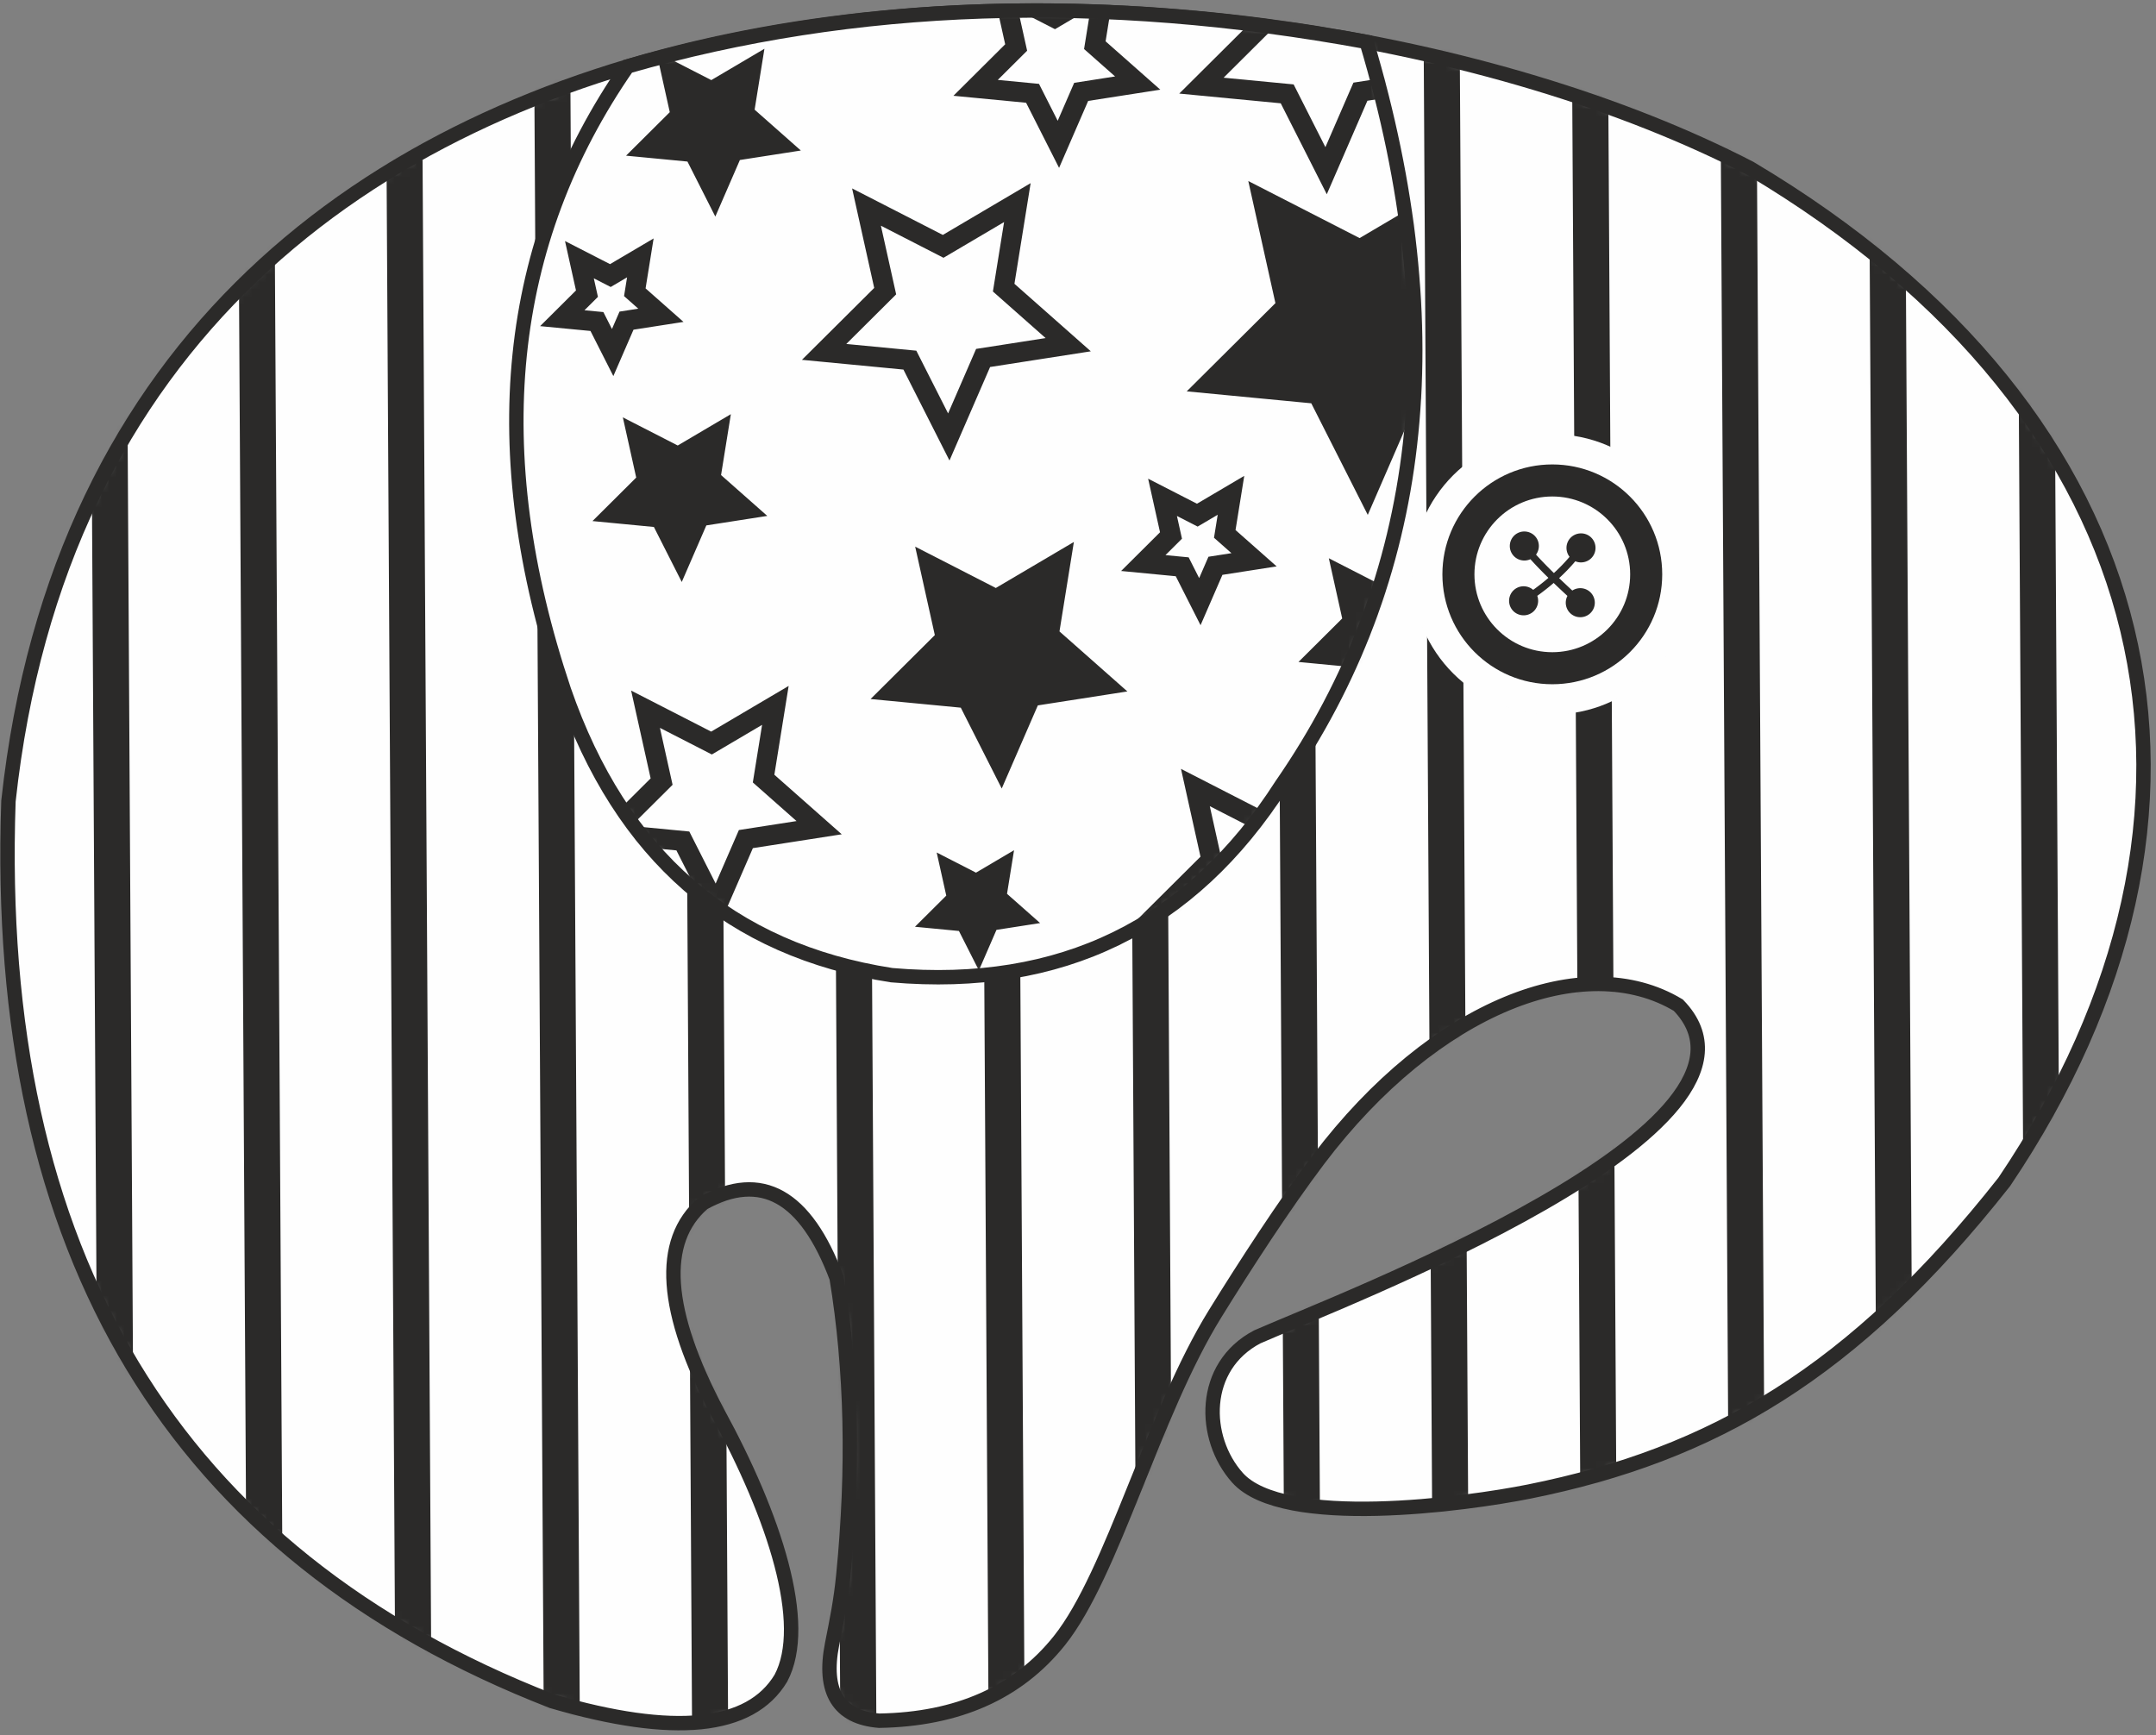
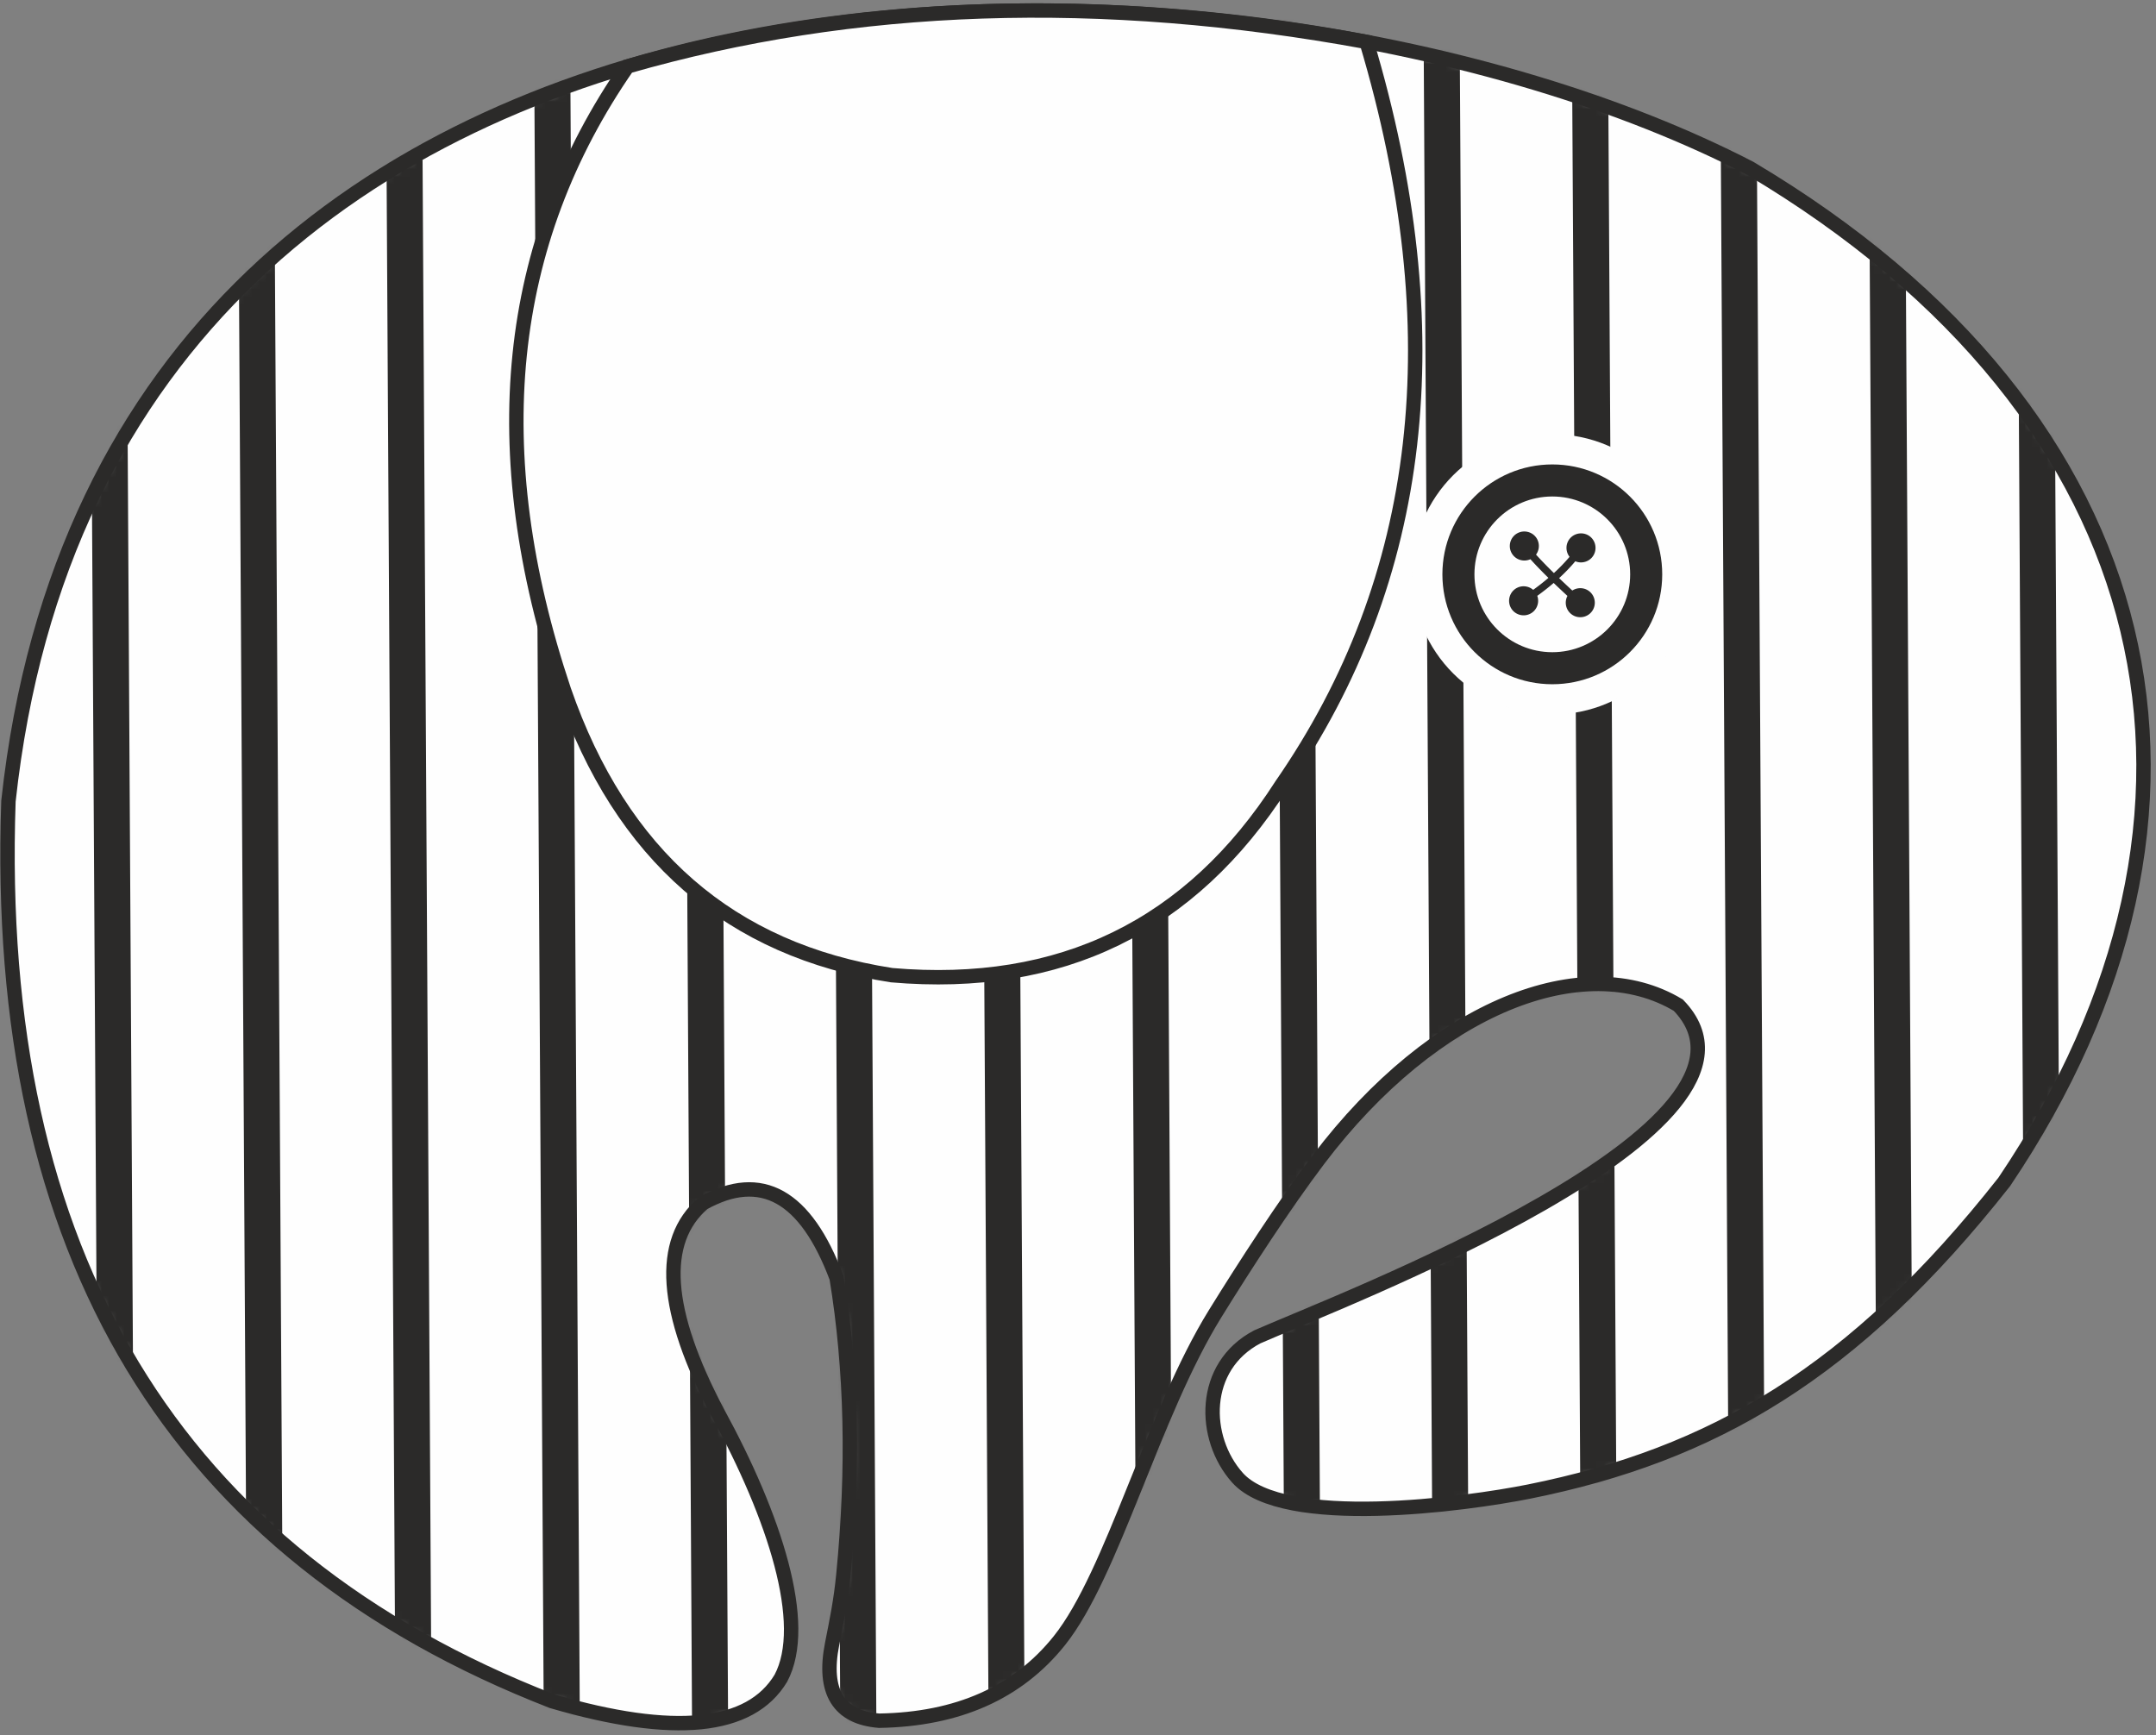
<svg xmlns="http://www.w3.org/2000/svg" width="287" height="231" viewBox="0 0 287 231" fill="none">
  <rect x="0" y="0" width="287" height="231" fill="#808080" stroke="none" />
  <path fill-rule="evenodd" clip-rule="evenodd" d="M103.95 223.415C99.877 230.191 89.727 231.212 73.501 226.48C23.163 206.893 -0.963 166.949 1.125 106.648C14.472 -16.312 166.112 -12.165 232.938 22.384C288.606 55.451 299.966 108.141 266.8 157.343C246.751 182.813 227.954 193.664 203.552 198.568C195.124 200.261 170.856 203.559 164.74 196.738C160.012 191.465 159.846 181.919 167.371 177.971C178.148 173.217 239.19 150.075 223.412 133.818C210.96 126.326 191.011 133.883 175.492 154.399C170.981 160.362 165.715 168.49 161.746 174.906C153.48 188.268 148.112 209.526 141.031 218.403C135.494 225.344 127.493 228.902 117.028 229.076C111.615 228.643 109.518 225.207 110.765 218.88C111.418 215.561 111.92 213.169 112.264 209.694C113.668 195.498 113.37 182.308 111.368 170.125C107.263 159.181 101.342 155.862 93.604 160.17C87.737 165.231 88.387 174.536 95.556 188.084C103.085 201.87 107.78 216.214 103.95 223.415H103.95Z" fill="#FEFEFE" />
  <mask id="mask0_31_2495" style="mask-type:luminance" maskUnits="userSpaceOnUse" x="1" y="1" width="285" height="229">
    <path d="M103.95 223.416C99.876 230.192 89.727 231.213 73.501 226.481C23.163 206.894 -0.963 166.95 1.125 106.649C14.472 -16.311 166.112 -12.164 232.938 22.385C288.606 55.452 299.965 108.142 266.8 157.344C246.751 182.814 227.954 193.665 203.552 198.569C195.124 200.262 170.856 203.56 164.74 196.739C160.012 191.466 159.846 181.92 167.371 177.972C178.148 173.218 239.19 150.076 223.412 133.819C210.959 126.327 191.011 133.884 175.492 154.4C170.981 160.363 165.715 168.491 161.746 174.907C153.48 188.269 148.112 209.527 141.031 218.404C135.494 225.345 127.493 228.903 117.028 229.077C111.615 228.644 109.518 225.208 110.765 218.881C111.418 215.562 111.92 213.17 112.264 209.695C113.668 195.499 113.37 182.309 111.367 170.126C107.263 159.182 101.342 155.863 93.604 160.171C87.736 165.232 88.387 174.537 95.556 188.085C103.085 201.871 107.78 216.215 103.95 223.416H103.95Z" fill="white" />
  </mask>
  <g mask="url(#mask0_31_2495)">
    <path d="M16.551 -18.301L11.752 -18.252L13.223 237.288L18.023 237.239L16.551 -18.301Z" fill="#2B2A29" />
    <path fill-rule="evenodd" clip-rule="evenodd" d="M31.488 -18.326C33.088 -18.343 34.688 -18.359 36.288 -18.375C36.778 66.804 37.268 151.984 37.759 237.164C36.159 237.18 34.56 237.197 32.959 237.213C32.469 152.033 31.978 66.854 31.488 -18.326Z" fill="#2B2A29" />
    <path fill-rule="evenodd" clip-rule="evenodd" d="M51.223 -18.402C52.824 -18.419 54.423 -18.435 56.023 -18.451C56.514 66.729 57.004 151.908 57.495 237.088C55.895 237.104 54.295 237.121 52.695 237.137C52.205 151.957 51.714 66.778 51.223 -18.402Z" fill="#2B2A29" />
    <path fill-rule="evenodd" clip-rule="evenodd" d="M70.959 -18.477C72.559 -18.493 74.159 -18.509 75.759 -18.526C76.249 66.654 76.74 151.833 77.23 237.013C75.63 237.03 74.031 237.046 72.43 237.062C71.94 151.883 71.45 66.703 70.959 -18.477Z" fill="#2B2A29" />
    <path fill-rule="evenodd" clip-rule="evenodd" d="M90.695 -18.551C92.295 -18.568 93.895 -18.584 95.495 -18.601C95.985 66.579 96.475 151.759 96.966 236.939C95.366 236.955 93.767 236.971 92.166 236.988C91.676 151.808 91.185 66.629 90.695 -18.551Z" fill="#2B2A29" />
    <path fill-rule="evenodd" clip-rule="evenodd" d="M110.43 -18.627C112.031 -18.643 113.63 -18.659 115.23 -18.676C115.721 66.504 116.211 151.684 116.702 236.864C115.102 236.88 113.502 236.896 111.902 236.913C111.412 151.733 110.921 66.553 110.43 -18.627Z" fill="#2B2A29" />
    <path fill-rule="evenodd" clip-rule="evenodd" d="M130.166 -18.702C131.766 -18.718 133.366 -18.735 134.966 -18.751C135.456 66.429 135.947 151.608 136.438 236.788C134.838 236.805 133.238 236.821 131.638 236.837C131.147 151.658 130.657 66.478 130.166 -18.702Z" fill="#2B2A29" />
    <path fill-rule="evenodd" clip-rule="evenodd" d="M149.902 -18.776C151.502 -18.793 153.102 -18.809 154.702 -18.826C155.192 66.354 155.683 151.534 156.173 236.714C154.573 236.73 152.974 236.746 151.373 236.763C150.883 151.583 150.393 66.403 149.902 -18.776Z" fill="#2B2A29" />
    <path fill-rule="evenodd" clip-rule="evenodd" d="M169.637 -18.852C171.238 -18.868 172.837 -18.884 174.437 -18.901C174.928 66.279 175.418 151.458 175.909 236.638C174.309 236.655 172.709 236.671 171.109 236.687C170.619 151.508 170.128 66.328 169.637 -18.852Z" fill="#2B2A29" />
    <path fill-rule="evenodd" clip-rule="evenodd" d="M189.373 -18.926C190.974 -18.943 192.573 -18.959 194.173 -18.976C194.664 66.204 195.154 151.384 195.645 236.564C194.045 236.58 192.445 236.596 190.845 236.613C190.355 151.433 189.864 66.254 189.373 -18.926Z" fill="#2B2A29" />
    <path fill-rule="evenodd" clip-rule="evenodd" d="M209.109 -19.002C210.709 -19.019 212.309 -19.035 213.909 -19.051C214.399 66.129 214.89 151.308 215.381 236.488C213.781 236.504 212.181 236.521 210.581 236.537C210.09 151.357 209.6 66.178 209.109 -19.002Z" fill="#2B2A29" />
    <path fill-rule="evenodd" clip-rule="evenodd" d="M228.844 -19.077C230.445 -19.094 232.044 -19.11 233.644 -19.127C234.135 66.053 234.625 151.233 235.116 236.413C233.516 236.429 231.916 236.446 230.316 236.462C229.826 151.282 229.335 66.103 228.844 -19.077Z" fill="#2B2A29" />
    <path fill-rule="evenodd" clip-rule="evenodd" d="M248.58 -19.152C250.181 -19.169 251.78 -19.185 253.38 -19.202C253.871 65.978 254.361 151.158 254.852 236.338C253.252 236.354 251.652 236.37 250.052 236.387C249.562 151.207 249.071 66.027 248.58 -19.152Z" fill="#2B2A29" />
    <path d="M273.116 -19.276L268.317 -19.227L269.788 236.313L274.588 236.264L273.116 -19.276Z" fill="#2B2A29" />
  </g>
  <path fill-rule="evenodd" clip-rule="evenodd" d="M103.95 223.415C99.877 230.191 89.727 231.212 73.501 226.48C23.163 206.893 -0.963 166.949 1.125 106.648C14.472 -16.312 166.112 -12.165 232.938 22.384C288.606 55.451 299.966 108.141 266.8 157.343C246.751 182.813 227.954 193.664 203.552 198.568C195.124 200.261 170.856 203.559 164.74 196.738C160.012 191.465 159.846 181.919 167.371 177.971C178.148 173.217 239.19 150.075 223.412 133.818C210.96 126.326 191.011 133.883 175.492 154.399C170.981 160.362 165.715 168.49 161.746 174.906C153.48 188.268 148.112 209.526 141.031 218.403C135.494 225.344 127.493 228.902 117.028 229.076C111.615 228.643 109.518 225.207 110.765 218.88C111.418 215.561 111.92 213.169 112.264 209.694C113.668 195.498 113.37 182.308 111.368 170.125C107.263 159.181 101.342 155.862 93.604 160.17C87.737 165.231 88.387 174.536 95.556 188.084C103.085 201.87 107.78 216.214 103.95 223.415H103.95Z" stroke="#2B2A29" stroke-width="1.917" stroke-miterlimit="22.926" />
  <path fill-rule="evenodd" clip-rule="evenodd" d="M83.54 8.842C113.713 0.162 146.505 -0.926 181.914 5.58C193.388 44.058 189.614 77.039 170.592 104.522C158.519 123.337 141.22 131.771 118.698 129.824C97.217 126.495 82.673 113.845 75.066 91.871C64.39 60.032 67.215 32.355 83.54 8.842V8.842Z" fill="#FEFEFE" />
  <mask id="mask1_31_2495" style="mask-type:luminance" maskUnits="userSpaceOnUse" x="68" y="1" width="121" height="130">
-     <path d="M83.54 8.842C113.713 0.162 146.505 -0.926 181.914 5.58C193.388 44.058 189.614 77.039 170.592 104.522C158.519 123.337 141.22 131.771 118.698 129.824C97.217 126.495 82.673 113.845 75.066 91.871C64.39 60.032 67.215 32.355 83.54 8.842V8.842Z" fill="white" />
-   </mask>
+     </mask>
  <g mask="url(#mask1_31_2495)">
    <path fill-rule="evenodd" clip-rule="evenodd" d="M83.454 56.266L90.23 59.74L96.789 55.872L95.579 63.39L101.285 68.433L93.761 69.606L90.728 76.59L87.287 69.797L79.707 69.07L85.105 63.699L83.454 56.266Z" fill="#2B2A29" stroke="#2B2A29" stroke-width="0.756" stroke-miterlimit="22.926" />
    <path fill-rule="evenodd" clip-rule="evenodd" d="M46.753 73.425L56.958 78.657L66.835 72.832L65.013 84.154L73.605 91.748L62.275 93.514L57.707 104.032L52.526 93.802L41.111 92.708L49.24 84.619L46.753 73.425Z" fill="#2B2A29" stroke="#2B2A29" stroke-width="0.756" stroke-miterlimit="22.926" />
    <path fill-rule="evenodd" clip-rule="evenodd" d="M115.346 27.565L125.55 32.797L135.428 26.972L133.606 38.294L142.198 45.889L130.867 47.654L126.3 58.172L121.119 47.942L109.704 46.848L117.833 38.76L115.346 27.565Z" fill="#FEFEFE" stroke="#2B2A29" stroke-width="2.667" stroke-miterlimit="22.926" />
    <path fill-rule="evenodd" clip-rule="evenodd" d="M133.616 -1.109L140.392 2.365L146.951 -1.503L145.741 6.015L151.447 11.058L143.923 12.231L140.889 19.215L137.45 12.422L129.869 11.695L135.267 6.324L133.616 -1.109Z" fill="#FEFEFE" stroke="#2B2A29" stroke-width="2.667" stroke-miterlimit="22.926" />
    <path fill-rule="evenodd" clip-rule="evenodd" d="M87.922 7.62L94.698 11.094L101.257 7.227L100.047 14.745L105.753 19.788L98.228 20.96L95.195 27.945L91.755 21.151L84.175 20.425L89.573 15.054L87.922 7.62Z" fill="#2B2A29" stroke="#2B2A29" stroke-width="0.756" stroke-miterlimit="22.926" />
    <path fill-rule="evenodd" clip-rule="evenodd" d="M166.712 24.803L180.999 32.128L194.829 23.973L192.278 39.824L204.308 50.458L188.444 52.93L182.048 67.657L174.795 53.333L158.812 51.801L170.194 40.477L166.712 24.803Z" fill="#2B2A29" stroke="#2B2A29" stroke-width="0.756" stroke-miterlimit="22.926" />
    <path fill-rule="evenodd" clip-rule="evenodd" d="M165.572 -7.882L175.777 -2.65L185.654 -8.475L183.832 2.847L192.425 10.442L181.094 12.207L176.526 22.726L171.346 12.495L159.93 11.401L168.059 3.313L165.572 -7.882Z" fill="#FEFEFE" stroke="#2B2A29" stroke-width="2.667" stroke-miterlimit="22.926" />
    <path fill-rule="evenodd" clip-rule="evenodd" d="M85.931 94.418L94.713 98.921L103.215 93.908L101.647 103.652L109.041 110.188L99.29 111.707L95.358 120.76L90.9 111.955L81.076 111.013L88.072 104.052L85.931 94.418Z" fill="#FEFEFE" stroke="#2B2A29" stroke-width="2.667" stroke-miterlimit="22.926" />
    <path fill-rule="evenodd" clip-rule="evenodd" d="M77.129 34.572L81.251 36.685L85.241 34.333L84.505 38.906L87.976 41.974L83.399 42.687L81.554 46.935L79.461 42.803L74.85 42.361L78.134 39.094L77.129 34.572Z" fill="#FEFEFE" stroke="#2B2A29" stroke-width="2.667" stroke-miterlimit="22.926" />
    <path fill-rule="evenodd" clip-rule="evenodd" d="M177.433 75.022L184.209 78.496L190.768 74.628L189.558 82.147L195.264 87.19L187.74 88.362L184.707 95.347L181.267 88.553L173.687 87.826L179.084 82.456L177.433 75.022Z" fill="#2B2A29" stroke="#2B2A29" stroke-width="0.756" stroke-miterlimit="22.926" />
    <path fill-rule="evenodd" clip-rule="evenodd" d="M159.127 104.842L167.909 109.345L176.41 104.332L174.842 114.075L182.237 120.612L172.485 122.131L168.554 131.183L164.095 122.379L154.271 121.437L161.267 114.477L159.127 104.842Z" fill="#FEFEFE" stroke="#2B2A29" stroke-width="2.667" stroke-miterlimit="22.926" />
    <path fill-rule="evenodd" clip-rule="evenodd" d="M122.368 73.477L132.572 78.709L142.45 72.884L140.628 84.206L149.22 91.801L137.89 93.567L133.322 104.085L128.141 93.854L116.726 92.76L124.855 84.672L122.368 73.477Z" fill="#2B2A29" stroke="#2B2A29" stroke-width="0.756" stroke-miterlimit="22.926" />
    <path fill-rule="evenodd" clip-rule="evenodd" d="M125.233 114.195L129.934 116.606L134.485 113.922L133.646 119.138L137.604 122.637L132.384 123.45L130.28 128.296L127.893 123.583L122.634 123.079L126.379 119.353L125.233 114.195Z" fill="#2B2A29" stroke="#2B2A29" stroke-width="0.756" stroke-miterlimit="22.926" />
    <path fill-rule="evenodd" clip-rule="evenodd" d="M154.752 66.208L159.382 68.582L163.864 65.939L163.037 71.077L166.936 74.523L161.795 75.324L159.722 80.097L157.371 75.455L152.192 74.958L155.88 71.288L154.752 66.208Z" fill="#FEFEFE" stroke="#2B2A29" stroke-width="2.667" stroke-miterlimit="22.926" />
  </g>
  <path fill-rule="evenodd" clip-rule="evenodd" d="M83.54 8.842C113.713 0.162 146.505 -0.926 181.914 5.58C193.388 44.058 189.614 77.039 170.592 104.522C158.519 123.337 141.22 131.771 118.698 129.824C97.217 126.495 82.673 113.845 75.066 91.871C64.39 60.032 67.215 32.355 83.54 8.842V8.842Z" stroke="#2B2A29" stroke-width="1.917" stroke-miterlimit="22.926" />
  <path d="M206.638 95.121C216.944 95.121 225.298 86.767 225.298 76.461C225.298 66.156 216.944 57.801 206.638 57.801C196.333 57.801 187.978 66.156 187.978 76.461C187.978 86.767 196.333 95.121 206.638 95.121Z" fill="#FEFEFE" />
  <path fill-rule="evenodd" clip-rule="evenodd" d="M206.638 61.829C198.557 61.829 192.007 68.38 192.007 76.461C192.007 84.542 198.557 91.092 206.638 91.092C214.719 91.092 221.27 84.542 221.27 76.461C221.27 68.38 214.719 61.829 206.638 61.829ZM206.638 66.096C200.914 66.096 196.273 70.736 196.273 76.461C196.273 82.185 200.914 86.826 206.638 86.826C212.363 86.826 217.003 82.186 217.003 76.461C217.003 70.736 212.363 66.096 206.638 66.096Z" fill="#2B2A29" />
  <path d="M212.047 74.043L211.988 74.123L211.926 74.199L211.861 74.271L211.793 74.339L211.722 74.404L211.648 74.464L211.572 74.52L211.493 74.573L211.413 74.621L211.33 74.665L211.245 74.705L211.159 74.74L211.071 74.772L210.983 74.799L210.892 74.822L210.802 74.841L210.71 74.855L210.617 74.865L210.524 74.871L210.431 74.872L210.338 74.869L210.245 74.861L210.152 74.849L210.059 74.832L209.967 74.81L209.876 74.784L209.786 74.753L209.697 74.718L209.609 74.677L209.522 74.632L209.437 74.582L209.354 74.528L209.274 74.469L209.198 74.407L209.126 74.342L209.057 74.274L208.993 74.203L208.932 74.129L208.876 74.052L208.824 73.974L208.776 73.893L208.732 73.81L208.692 73.726L208.656 73.639L208.625 73.552L208.597 73.463L208.575 73.373L208.556 73.281L208.542 73.19L208.532 73.097L208.526 73.004L208.525 72.911L208.529 72.818L208.536 72.725L208.549 72.632L208.566 72.539L208.588 72.448L208.614 72.356L208.645 72.266L208.68 72.177L208.72 72.09L208.765 72.003L208.815 71.918L208.869 71.835L208.928 71.756L208.99 71.68L209.055 71.607L209.123 71.539L209.194 71.475L209.268 71.414L209.344 71.358L209.423 71.306L209.503 71.257L209.586 71.213L209.671 71.174L209.757 71.138L209.845 71.106L209.933 71.079L210.024 71.056L210.114 71.037L210.206 71.023L210.299 71.013L210.392 71.008L210.485 71.006L210.578 71.01L210.671 71.017L210.764 71.03L210.857 71.047L210.949 71.069L211.04 71.095L211.13 71.125L211.219 71.161L211.307 71.201L211.394 71.246L211.479 71.296L211.562 71.35L211.642 71.409L211.718 71.471L211.79 71.537L211.859 71.605L211.923 71.676L211.984 71.75L212.04 71.826L212.092 71.905L212.14 71.985L212.184 72.068L212.224 72.153L212.26 72.239L212.291 72.327L212.319 72.416L212.341 72.506L212.36 72.597L212.374 72.689L212.384 72.781L212.39 72.874L212.391 72.967L212.387 73.06L212.38 73.153L212.367 73.246L212.35 73.339L212.328 73.431L212.302 73.522L212.271 73.612L212.236 73.701L212.196 73.789L212.151 73.875L212.101 73.96L212.047 74.043ZM202.555 79.577L202.862 79.376L203.164 79.173L203.462 78.97L203.754 78.766L204.043 78.56L204.326 78.354L204.605 78.146L204.879 77.938L205.149 77.729L205.413 77.519L205.674 77.308L205.929 77.096L206.18 76.883L206.426 76.669L206.668 76.454L206.904 76.238L207.136 76.022L207.364 75.804L207.587 75.586L207.805 75.366L208.018 75.146L208.227 74.925L208.431 74.703L208.631 74.48L208.826 74.256L209.016 74.031L209.202 73.805L209.383 73.579L209.559 73.351L209.73 73.123L209.898 72.893L210.06 72.663L210.855 73.215L210.684 73.457L210.508 73.698L210.328 73.938L210.143 74.177L209.953 74.414L209.759 74.65L209.56 74.886L209.356 75.12L209.148 75.353L208.935 75.584L208.718 75.815L208.495 76.044L208.268 76.272L208.037 76.499L207.801 76.725L207.56 76.949L207.315 77.173L207.065 77.395L206.81 77.616L206.551 77.836L206.287 78.055L206.019 78.273L205.746 78.49L205.468 78.705L205.186 78.919L204.899 79.133L204.608 79.344L204.312 79.555L204.011 79.765L203.706 79.974L203.396 80.182L203.082 80.388L202.555 79.577L202.555 79.577ZM203.873 81.605L203.789 81.657L203.702 81.704L203.614 81.747L203.526 81.784L203.435 81.817L203.344 81.845L203.253 81.868L203.16 81.887L203.067 81.901L202.974 81.911L202.88 81.916L202.787 81.916L202.694 81.912L202.601 81.904L202.509 81.891L202.418 81.874L202.327 81.853L202.238 81.827L202.15 81.797L202.063 81.763L201.978 81.725L201.895 81.682L201.813 81.636L201.734 81.585L201.657 81.531L201.582 81.472L201.51 81.41L201.441 81.343L201.375 81.272L201.312 81.198L201.252 81.12L201.196 81.038L201.144 80.953L201.097 80.867L201.054 80.779L201.017 80.69L200.984 80.6L200.956 80.508L200.933 80.416L200.914 80.324L200.9 80.231L200.89 80.138L200.885 80.044L200.885 79.951L200.889 79.858L200.897 79.765L200.91 79.673L200.927 79.581L200.949 79.491L200.975 79.401L201.005 79.314L201.039 79.227L201.077 79.142L201.12 79.058L201.166 78.977L201.217 78.898L201.271 78.821L201.33 78.746L201.392 78.675L201.459 78.606L201.529 78.54L201.604 78.477L201.682 78.417L201.764 78.361L201.848 78.309L201.935 78.262L202.022 78.22L202.111 78.182L202.201 78.149L202.292 78.121L202.384 78.098L202.477 78.079L202.57 78.065L202.663 78.055L202.756 78.05L202.85 78.05L202.943 78.054L203.036 78.062L203.128 78.075L203.219 78.092L203.309 78.114L203.399 78.139L203.487 78.169L203.574 78.204L203.659 78.242L203.742 78.284L203.823 78.331L203.903 78.381L203.98 78.436L204.054 78.494L204.126 78.557L204.196 78.623L204.262 78.694L204.325 78.768L204.384 78.846L204.441 78.928L204.493 79.013L204.54 79.1L204.582 79.187L204.62 79.276L204.653 79.367L204.681 79.458L204.704 79.55L204.723 79.642L204.737 79.735L204.746 79.829L204.751 79.922L204.752 80.016L204.748 80.109L204.74 80.201L204.727 80.293L204.709 80.385L204.688 80.475L204.662 80.565L204.632 80.653L204.598 80.739L204.559 80.825L204.517 80.908L204.47 80.989L204.42 81.068L204.365 81.145L204.307 81.22L204.244 81.291L204.178 81.361L204.107 81.427L204.033 81.49L203.955 81.549L203.873 81.605Z" fill="#2B2A29" />
  <path d="M209.07 81.674L208.998 81.606L208.93 81.535L208.866 81.461L208.807 81.385L208.752 81.307L208.701 81.226L208.655 81.144L208.613 81.059L208.575 80.973L208.542 80.885L208.512 80.797L208.488 80.707L208.467 80.616L208.451 80.524L208.439 80.432L208.432 80.339L208.43 80.246L208.431 80.153L208.437 80.061L208.448 79.968L208.463 79.876L208.482 79.784L208.506 79.694L208.534 79.604L208.567 79.516L208.604 79.428L208.646 79.343L208.692 79.259L208.743 79.176L208.798 79.096L208.858 79.018L208.923 78.942L208.991 78.87L209.062 78.802L209.136 78.739L209.212 78.68L209.29 78.624L209.371 78.574L209.454 78.528L209.538 78.485L209.624 78.448L209.712 78.414L209.801 78.385L209.891 78.36L209.982 78.34L210.074 78.324L210.166 78.312L210.258 78.305L210.351 78.302L210.444 78.304L210.537 78.31L210.63 78.32L210.722 78.335L210.813 78.355L210.904 78.379L210.993 78.407L211.082 78.44L211.169 78.477L211.255 78.519L211.339 78.565L211.421 78.616L211.501 78.671L211.579 78.731L211.654 78.795L211.726 78.864L211.794 78.934L211.857 79.008L211.917 79.084L211.972 79.163L212.022 79.243L212.069 79.326L212.111 79.41L212.149 79.497L212.182 79.584L212.212 79.673L212.236 79.763L212.257 79.854L212.273 79.945L212.284 80.037L212.292 80.13L212.294 80.223L212.293 80.316L212.287 80.409L212.276 80.501L212.261 80.594L212.242 80.685L212.218 80.776L212.19 80.865L212.157 80.954L212.12 81.041L212.078 81.127L212.032 81.211L211.981 81.293L211.926 81.373L211.866 81.451L211.801 81.527L211.733 81.599L211.662 81.667L211.588 81.731L211.512 81.79L211.433 81.845L211.353 81.896L211.27 81.942L211.186 81.984L211.099 82.022L211.012 82.056L210.923 82.085L210.833 82.109L210.742 82.13L210.65 82.146L210.558 82.157L210.466 82.164L210.372 82.167L210.28 82.165L210.187 82.159L210.094 82.149L210.002 82.134L209.911 82.115L209.82 82.091L209.73 82.063L209.642 82.03L209.555 81.993L209.469 81.95L209.385 81.904L209.303 81.853L209.223 81.798L209.145 81.739L209.07 81.674ZM203.312 72.412L203.408 72.548L203.516 72.692L203.634 72.847L203.764 73.008L203.904 73.178L204.054 73.356L204.213 73.541L204.382 73.733L204.561 73.933L204.748 74.138L204.945 74.35L205.15 74.568L205.363 74.792L205.584 75.021L205.813 75.256L206.05 75.496L206.294 75.742L206.545 75.992L206.803 76.246L207.068 76.505L207.339 76.768L207.617 77.035L207.9 77.306L208.19 77.58L208.485 77.857L208.785 78.138L209.09 78.421L209.4 78.707L209.715 78.996L210.034 79.287L210.358 79.58L210.685 79.875L210.039 80.595L209.709 80.298L209.384 80.003L209.062 79.71L208.746 79.42L208.433 79.132L208.125 78.846L207.823 78.563L207.526 78.283L207.234 78.007L206.948 77.734L206.667 77.464L206.394 77.198L206.126 76.937L205.865 76.679L205.61 76.426L205.363 76.178L205.123 75.934L204.89 75.695L204.665 75.461L204.447 75.233L204.238 75.01L204.037 74.793L203.844 74.582L203.66 74.377L203.484 74.177L203.318 73.984L203.161 73.798L203.013 73.618L202.874 73.445L202.745 73.278L202.627 73.118L202.517 72.964L203.312 72.413L203.312 72.412ZM201.324 73.791L201.27 73.708L201.22 73.624L201.175 73.537L201.135 73.449L201.099 73.36L201.069 73.27L201.042 73.179L201.021 73.087L201.004 72.994L200.992 72.901L200.984 72.808L200.981 72.715L200.982 72.622L200.988 72.529L200.997 72.436L201.012 72.345L201.03 72.254L201.053 72.163L201.081 72.074L201.112 71.987L201.148 71.9L201.188 71.816L201.232 71.733L201.28 71.652L201.332 71.574L201.389 71.498L201.449 71.424L201.514 71.353L201.582 71.284L201.655 71.219L201.731 71.157L201.811 71.098L201.894 71.044L201.979 70.994L202.066 70.949L202.153 70.909L202.243 70.874L202.333 70.843L202.424 70.817L202.516 70.795L202.609 70.778L202.702 70.766L202.795 70.758L202.888 70.755L202.981 70.756L203.074 70.762L203.167 70.772L203.259 70.786L203.35 70.805L203.44 70.828L203.529 70.855L203.616 70.887L203.703 70.922L203.787 70.962L203.87 71.007L203.95 71.055L204.029 71.107L204.105 71.164L204.179 71.224L204.25 71.288L204.318 71.357L204.383 71.429L204.445 71.505L204.504 71.585L204.558 71.668L204.608 71.753L204.653 71.839L204.693 71.927L204.729 72.016L204.759 72.106L204.786 72.198L204.807 72.289L204.824 72.382L204.836 72.475L204.844 72.568L204.847 72.662L204.846 72.755L204.841 72.847L204.831 72.94L204.816 73.032L204.798 73.123L204.775 73.213L204.747 73.302L204.716 73.39L204.68 73.476L204.64 73.561L204.596 73.643L204.548 73.724L204.496 73.802L204.439 73.879L204.379 73.953L204.314 74.024L204.246 74.092L204.174 74.157L204.097 74.219L204.017 74.278L203.934 74.333L203.849 74.382L203.763 74.427L203.675 74.468L203.585 74.503L203.495 74.534L203.404 74.56L203.312 74.581L203.219 74.598L203.126 74.611L203.033 74.618L202.94 74.621L202.847 74.62L202.754 74.615L202.661 74.604L202.569 74.59L202.479 74.572L202.388 74.549L202.299 74.521L202.212 74.49L202.125 74.454L202.041 74.414L201.958 74.37L201.878 74.321L201.799 74.269L201.723 74.213L201.649 74.152L201.578 74.088L201.51 74.02L201.445 73.947L201.383 73.871L201.324 73.791Z" fill="#2B2A29" />
</svg>